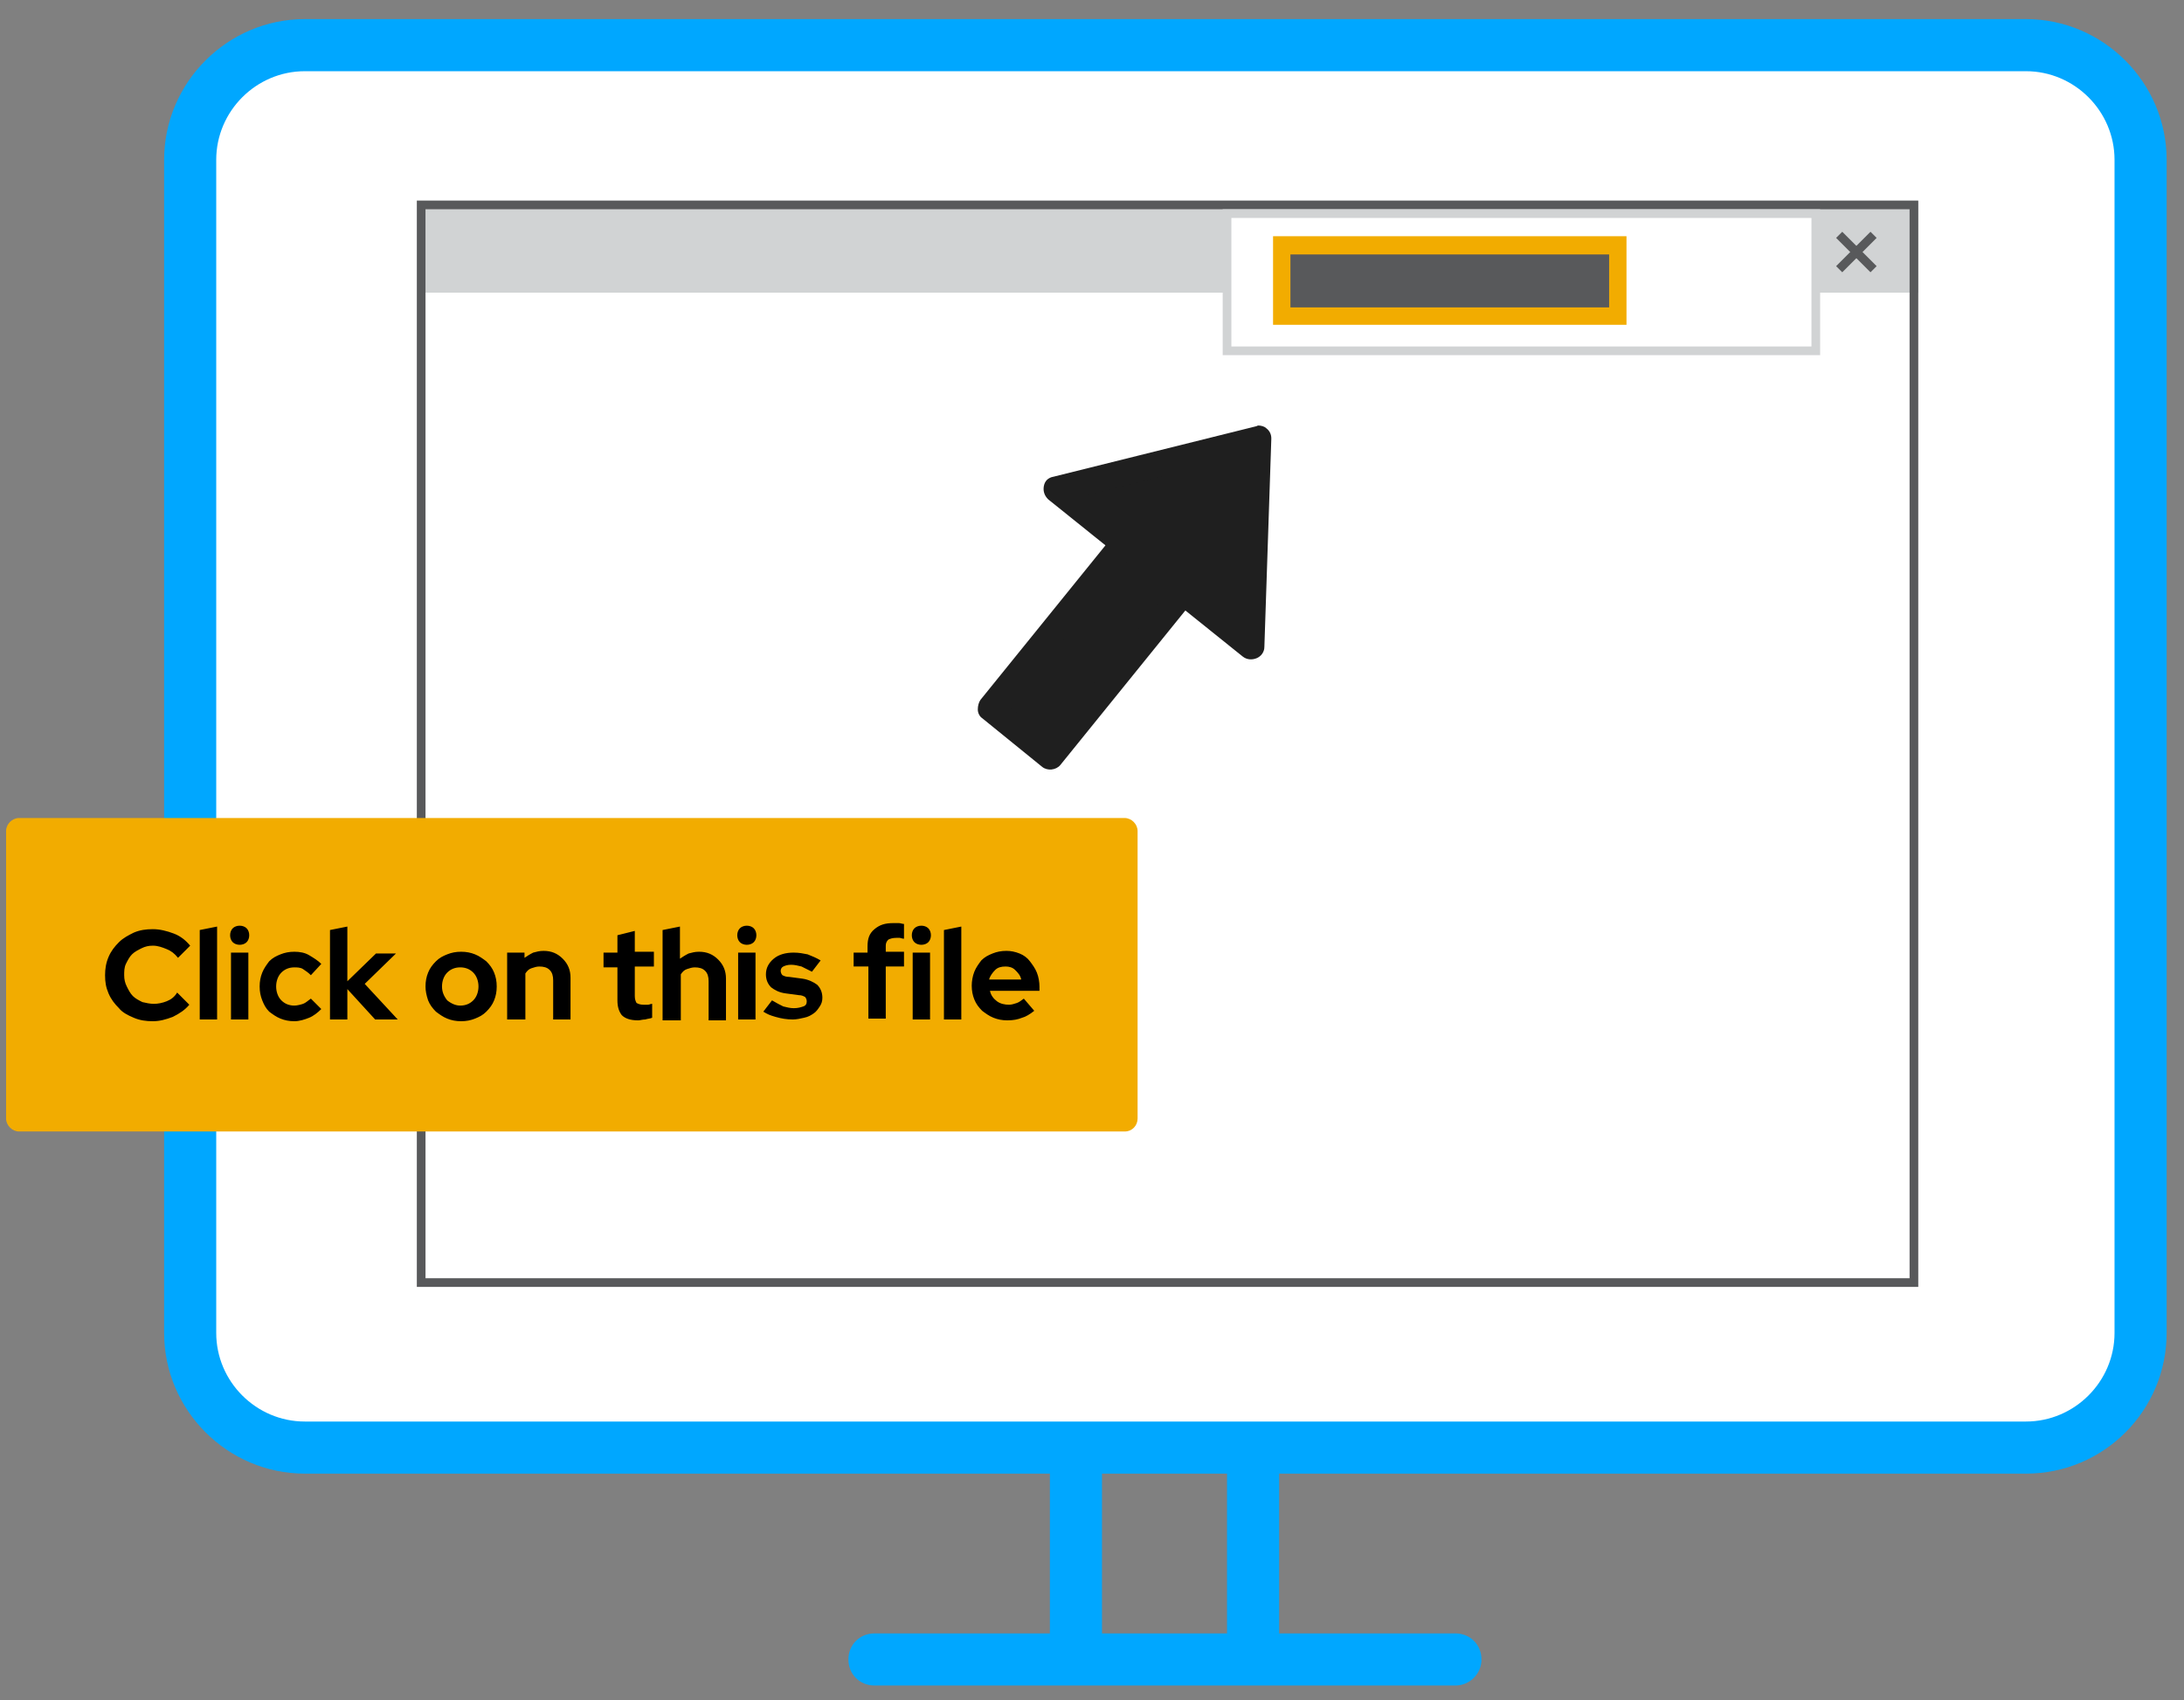
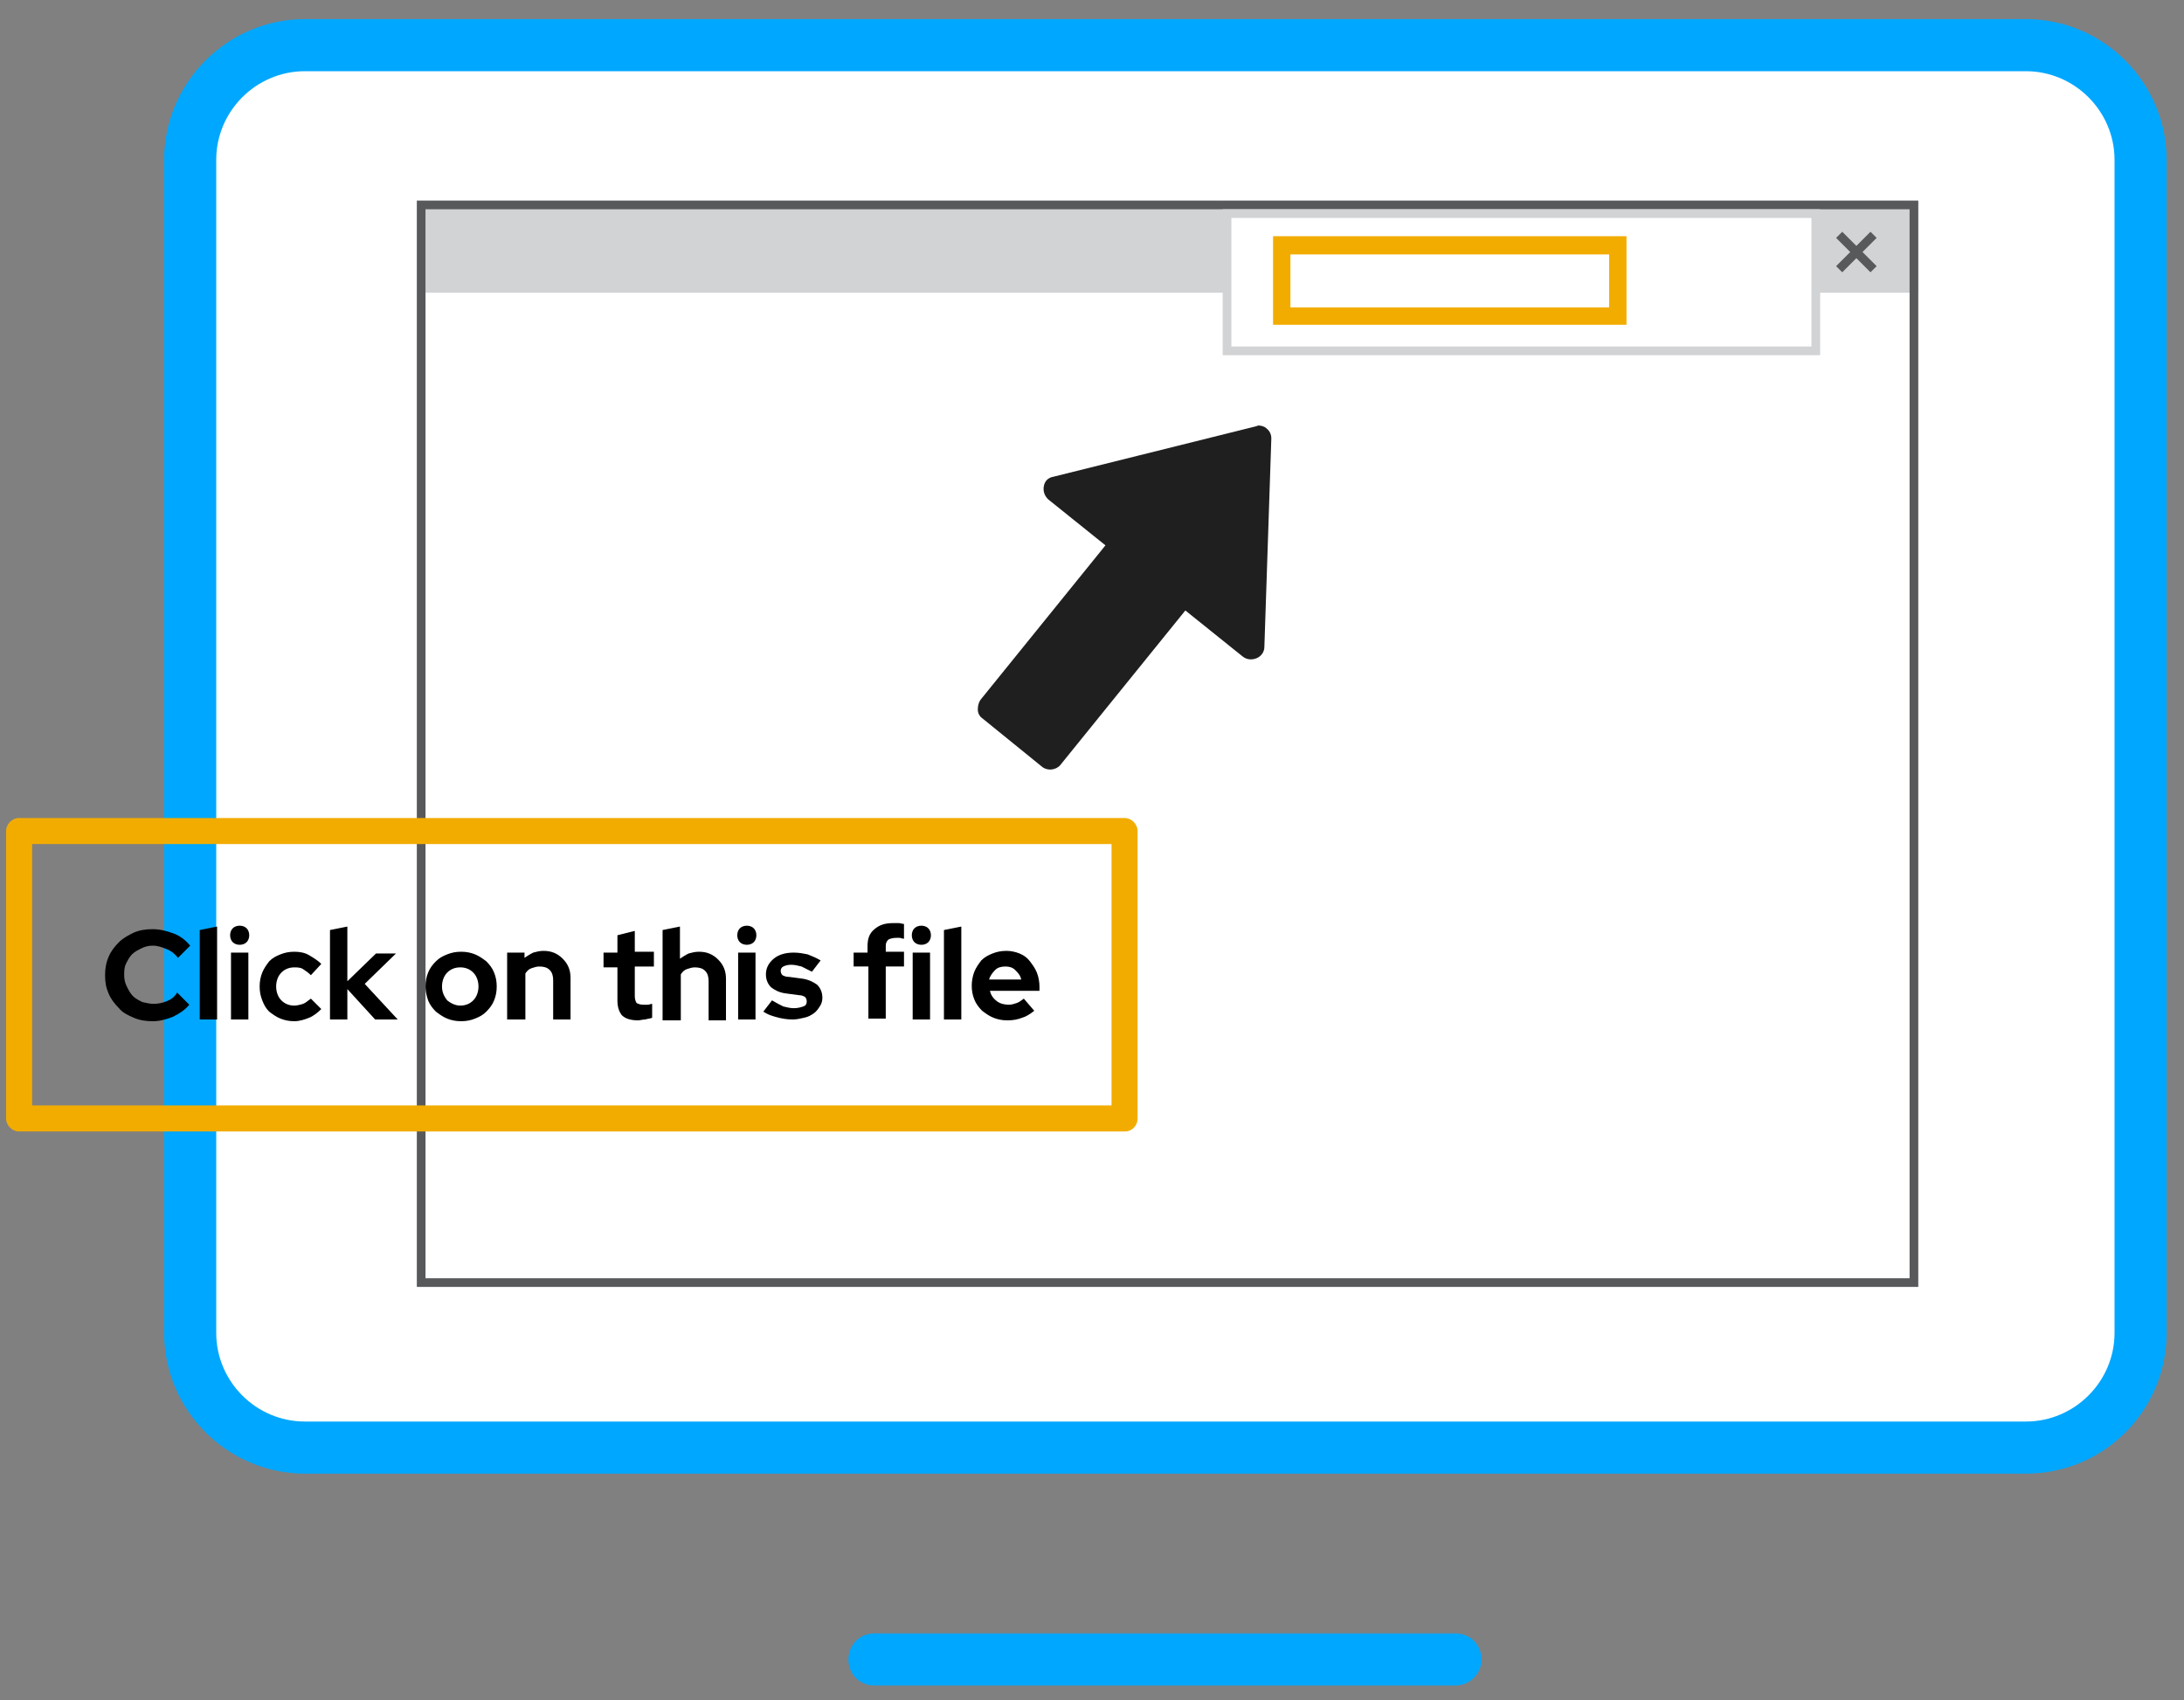
<svg xmlns="http://www.w3.org/2000/svg" version="1.1" id="Layer_1" x="0" y="0" viewBox="0 0 251.5 195.8" xml:space="preserve">
  <rect x="0" y="0" width="251.5" height="195.8" fill="#808080" stroke="none" />
  <style>.st0{fill:#00a7ff}.st2{fill:#fff}.st3{fill:#d1d3d4}.st4{fill:#58595b}.st5{fill:#f2ac00}.st6{fill:#1f1f1f}</style>
-   <path class="st0" d="M120.9 166.7h6v24.8h-6zm20.4 0h6v24.8h-6z" />
  <path class="st0" d="M167.6 194.1h-66.9c-1.7 0-3-1.3-3-3s1.3-3 3-3h66.9c1.7 0 3 1.3 3 3s-1.4 3-3 3z" />
  <path class="st2" d="M233.3 166.7H35.1c-7.3 0-13.2-5.9-13.2-13.2V18.4c0-7.3 5.9-13.2 13.2-13.2h198.2c7.3 0 13.2 5.9 13.2 13.2v135.1c0 7.3-5.9 13.2-13.2 13.2z" />
  <path class="st0" d="M233.3 169.7H35.1c-8.9 0-16.2-7.3-16.2-16.2V18.4c0-8.9 7.3-16.2 16.2-16.2h198.2c8.9 0 16.2 7.3 16.2 16.2v135.1c0 8.9-7.2 16.2-16.2 16.2zM35.1 8.2c-5.6 0-10.2 4.6-10.2 10.2v135.1c0 5.6 4.6 10.2 10.2 10.2h198.2c5.6 0 10.2-4.6 10.2-10.2V18.4c0-5.6-4.6-10.2-10.2-10.2H35.1z" />
  <path class="st3" d="M49 23.2h171.9v10.5H49z" />
  <path class="st4" d="M220.9 148.2H48V23.1h172.9v125.1zm-171.9-1h170.9V24.1H49v123.1z" />
  <path transform="rotate(-45.001 213.812 29.045)" class="st4" d="M213.3 26.2h1v5.6h-1z" />
  <path transform="rotate(-45.001 213.812 29.045)" class="st4" d="M211 28.5h5.6v1H211z" />
  <path class="st4" d="M202.9 31.5h-5.2v-4.7h5.2v4.7zm-4.2-1h3.2v-2.7h-3.2v2.7zm-14.8 0h4.8v1h-4.8z" />
  <path class="st2" d="M141.3 24.6h67.8v15.8h-67.8z" />
-   <path class="st4" d="M147.6 28.2h38.7v8.1h-38.7z" />
  <path class="st5" d="M187.3 37.4h-40.7V27.2h40.7v10.2zm-38.7-2h36.7v-6.1h-36.7v6.1z" />
  <path class="st3" d="M209.6 40.9h-68.8V24.1h68.8v16.8zm-67.8-1h66.8V25.1h-66.8v14.8z" />
  <path id="Path_105_00000181786904201783341520000017341513754528211363_" class="st6" d="M129.4 62.6l-15.3 18.9 6.9 5.6 15.3-18.9 7.8 6.3.4-12 .4-12-11.6 2.9-11.6 2.9 7.7 6.3z" />
  <path class="st6" d="M144.9 49c.3 0 .7.1.9.3.4.3.6.7.6 1.2l-.8 24c0 .6-.4 1.1-.9 1.3-.5.2-1.1.2-1.6-.2l-6.6-5.3-14.4 17.8c-.5.6-1.5.7-2.1.2l-6.9-5.6c-.3-.2-.5-.6-.5-1s.1-.8.3-1.1l14.4-17.8-6.6-5.3c-.4-.4-.6-.9-.5-1.5s.5-1 1.1-1.1l23.3-5.8c.1 0 .2-.1.3-.1zm-2.2 22.5l.7-19-18.4 4.6 5.4 4.4c.6.5.7 1.5.2 2.1l-14.4 17.8 4.6 3.7 14.4-17.8c.5-.6 1.5-.7 2.1-.2l5.4 4.4z" />
-   <path class="st5" d="M2.2 95.7h127.3v33.1H2.2z" />
  <path class="st5" d="M129.5 130.3H2.2c-.8 0-1.5-.7-1.5-1.5V95.7c0-.8.7-1.5 1.5-1.5h127.3c.8 0 1.5.7 1.5 1.5v33.1c0 .8-.6 1.5-1.5 1.5zm-125.8-3H128V97.2H3.7v30.1z" />
  <path d="M17.7 115.6c.5 0 1-.1 1.5-.3.5-.2.9-.5 1.2-1l1.4 1.4c-.5.6-1.1 1-1.9 1.4-.8.3-1.5.5-2.3.5-.8 0-1.5-.1-2.2-.4-.7-.3-1.3-.6-1.7-1.1-.5-.5-.9-1-1.2-1.7s-.4-1.3-.4-2.1c0-.7.1-1.4.4-2.1.3-.7.7-1.2 1.2-1.7s1.1-.8 1.7-1.1c.7-.3 1.4-.4 2.2-.4.8 0 1.6.2 2.4.5.8.3 1.4.8 1.9 1.4l-1.4 1.4c-.4-.5-.8-.8-1.3-1s-1-.4-1.6-.4c-.5 0-.9.1-1.3.3-.4.2-.8.4-1.1.7-.3.3-.5.7-.7 1.1-.2.4-.2.9-.2 1.3 0 .5.1.9.3 1.3s.4.8.7 1.1c.3.3.7.5 1.1.7.4.1.9.2 1.3.2zm7.3-8.9v10.7h-2v-10.3l2-.4zm2.6 2.1c-.3 0-.6-.1-.8-.3-.2-.2-.3-.5-.3-.8 0-.3.1-.6.3-.8.2-.2.5-.3.8-.3s.6.1.8.3.3.5.3.8c0 .3-.1.6-.3.8-.2.2-.5.3-.8.3zm1 .9v7.7h-2v-7.7h2zm5.3 6.1c.3 0 .7-.1 1-.2s.6-.4.9-.6l1.2 1.2c-.4.4-.9.8-1.4 1-.5.2-1.1.4-1.7.4-.6 0-1.1-.1-1.6-.3-.5-.2-.9-.5-1.3-.8-.4-.4-.6-.8-.8-1.3-.2-.5-.3-1-.3-1.6s.1-1.1.3-1.6c.2-.5.5-.9.8-1.3.4-.4.8-.6 1.3-.8.5-.2 1-.3 1.6-.3.6 0 1.2.1 1.7.4s1 .6 1.4 1l-1.2 1.3c-.3-.3-.6-.5-.9-.7-.3-.2-.7-.2-1-.2-.6 0-1.1.2-1.5.6-.4.4-.6 1-.6 1.6 0 .6.2 1.2.6 1.6.4.4.9.6 1.5.6zm4.1 1.6v-10.3l2-.4v6.3l3.3-3.2h2.3l-3.6 3.5 3.8 4.1h-2.6l-3.2-3.5v3.5h-2zm11-3.8c0-.6.1-1.1.3-1.6.2-.5.5-.9.9-1.3s.8-.6 1.3-.8c.5-.2 1-.3 1.6-.3s1.1.1 1.6.3c.5.2.9.5 1.3.8.4.4.7.8.9 1.3.2.5.3 1 .3 1.6s-.1 1.1-.3 1.6c-.2.5-.5.9-.9 1.3s-.8.6-1.3.8c-.5.2-1 .3-1.6.3s-1.1-.1-1.6-.3c-.5-.2-.9-.5-1.3-.8-.4-.4-.7-.8-.9-1.3-.2-.6-.3-1.1-.3-1.6zm4 2.2c.6 0 1.1-.2 1.5-.6.4-.4.6-1 .6-1.6 0-.6-.2-1.2-.6-1.6-.4-.4-.9-.6-1.5-.6s-1.1.2-1.5.6c-.4.4-.6 1-.6 1.6 0 .6.2 1.1.6 1.6.5.4 1 .6 1.5.6zm5.4 1.6v-7.7h2v.6c.3-.2.6-.4 1-.6.4-.1.7-.2 1.2-.2.9 0 1.6.3 2.2.9.6.6.9 1.3.9 2.2v4.8h-2v-4.5c0-.5-.1-.9-.4-1.2s-.7-.4-1.2-.4c-.3 0-.6.1-.9.2s-.5.3-.7.6v5.3h-2.1zm12.7-2.2v-3.8h-1.6v-1.7h1.6v-2l2-.5v2.4h2.2v1.7h-2.2v3.4c0 .4.1.6.2.8.2.1.4.2.8.2h.5c.2 0 .3-.1.5-.1v1.6c-.2.1-.5.1-.8.2-.3 0-.6.1-.8.1-.9 0-1.5-.2-1.9-.6-.3-.4-.5-.9-.5-1.7zm5.2 2.2v-10.3l2-.4v3.7c.3-.2.6-.4 1-.6.4-.1.7-.2 1.2-.2.9 0 1.6.3 2.2.9.6.6.9 1.3.9 2.2v4.8h-2V113c0-.5-.1-.9-.4-1.2s-.7-.4-1.2-.4c-.3 0-.6.1-.9.2s-.5.3-.7.6v5.3h-2.1zm9.7-8.6c-.3 0-.6-.1-.8-.3-.2-.2-.3-.5-.3-.8 0-.3.1-.6.3-.8.2-.2.5-.3.8-.3s.6.1.8.3.3.5.3.8c0 .3-.1.6-.3.8-.2.2-.5.3-.8.3zm1 .9v7.7h-2v-7.7h2zm.9 6.8l1-1.3c.5.3.9.5 1.3.7.4.1.8.2 1.2.2.5 0 .8-.1 1.1-.2.3-.1.4-.3.4-.6 0-.2-.1-.4-.2-.5-.2-.1-.4-.2-.7-.2l-1.5-.2c-.8-.1-1.3-.4-1.7-.7-.4-.4-.6-.9-.6-1.5 0-.7.3-1.3.9-1.8s1.4-.7 2.3-.7c.6 0 1.1.1 1.6.2.5.2 1 .4 1.5.7l-1 1.3-1.2-.6c-.4-.1-.8-.2-1.2-.2-.4 0-.7.1-.9.2-.2.1-.3.3-.3.5s.1.4.2.5c.2.1.4.2.8.2l1.5.2c.7.1 1.3.4 1.7.7.4.4.6.9.6 1.5 0 .4-.1.7-.3 1-.2.3-.4.6-.7.8s-.6.4-1.1.5c-.4.1-.9.2-1.3.2-.7 0-1.3-.1-2-.3s-.9-.3-1.4-.6zm10.3-6.8h1.7v-.7c0-.9.2-1.5.8-2s1.2-.7 2.2-.7h.6c.2 0 .4.1.6.1v1.7c-.2 0-.4-.1-.5-.1h-.4c-.4 0-.7.1-.9.2-.2.2-.3.4-.3.7v.7h2.1v1.7H102v6h-2v-6h-1.7v-1.6zm7.9-.9c-.3 0-.6-.1-.8-.3-.2-.2-.3-.5-.3-.8 0-.3.1-.6.3-.8.2-.2.5-.3.8-.3s.6.1.8.3.3.5.3.8c0 .3-.1.6-.3.8-.2.2-.5.3-.8.3zm1 .9v7.7h-2v-7.7h2zm3.6-3v10.7h-2v-10.3l2-.4zm8.4 9.7c-.5.4-1 .7-1.4.8-.5.2-1 .3-1.7.3-.6 0-1.1-.1-1.6-.3-.5-.2-.9-.5-1.3-.8-.4-.4-.7-.8-.9-1.3-.2-.5-.3-1-.3-1.6 0-.5.1-1.1.3-1.6.2-.5.5-.9.8-1.3.4-.4.8-.6 1.3-.8.5-.2 1-.3 1.6-.3.5 0 1 .1 1.5.3.5.2.9.5 1.2.9.3.4.6.8.8 1.3.2.5.3 1.1.3 1.6v.5H114c.1.5.4.9.8 1.2.4.3.9.4 1.4.4.3 0 .6-.1.9-.2s.5-.3.8-.5l1.2 1.4zm-3.3-5.1c-.5 0-.9.1-1.2.4s-.6.7-.7 1.1h3.7c-.1-.5-.4-.8-.7-1.1s-.7-.4-1.1-.4z" />
</svg>